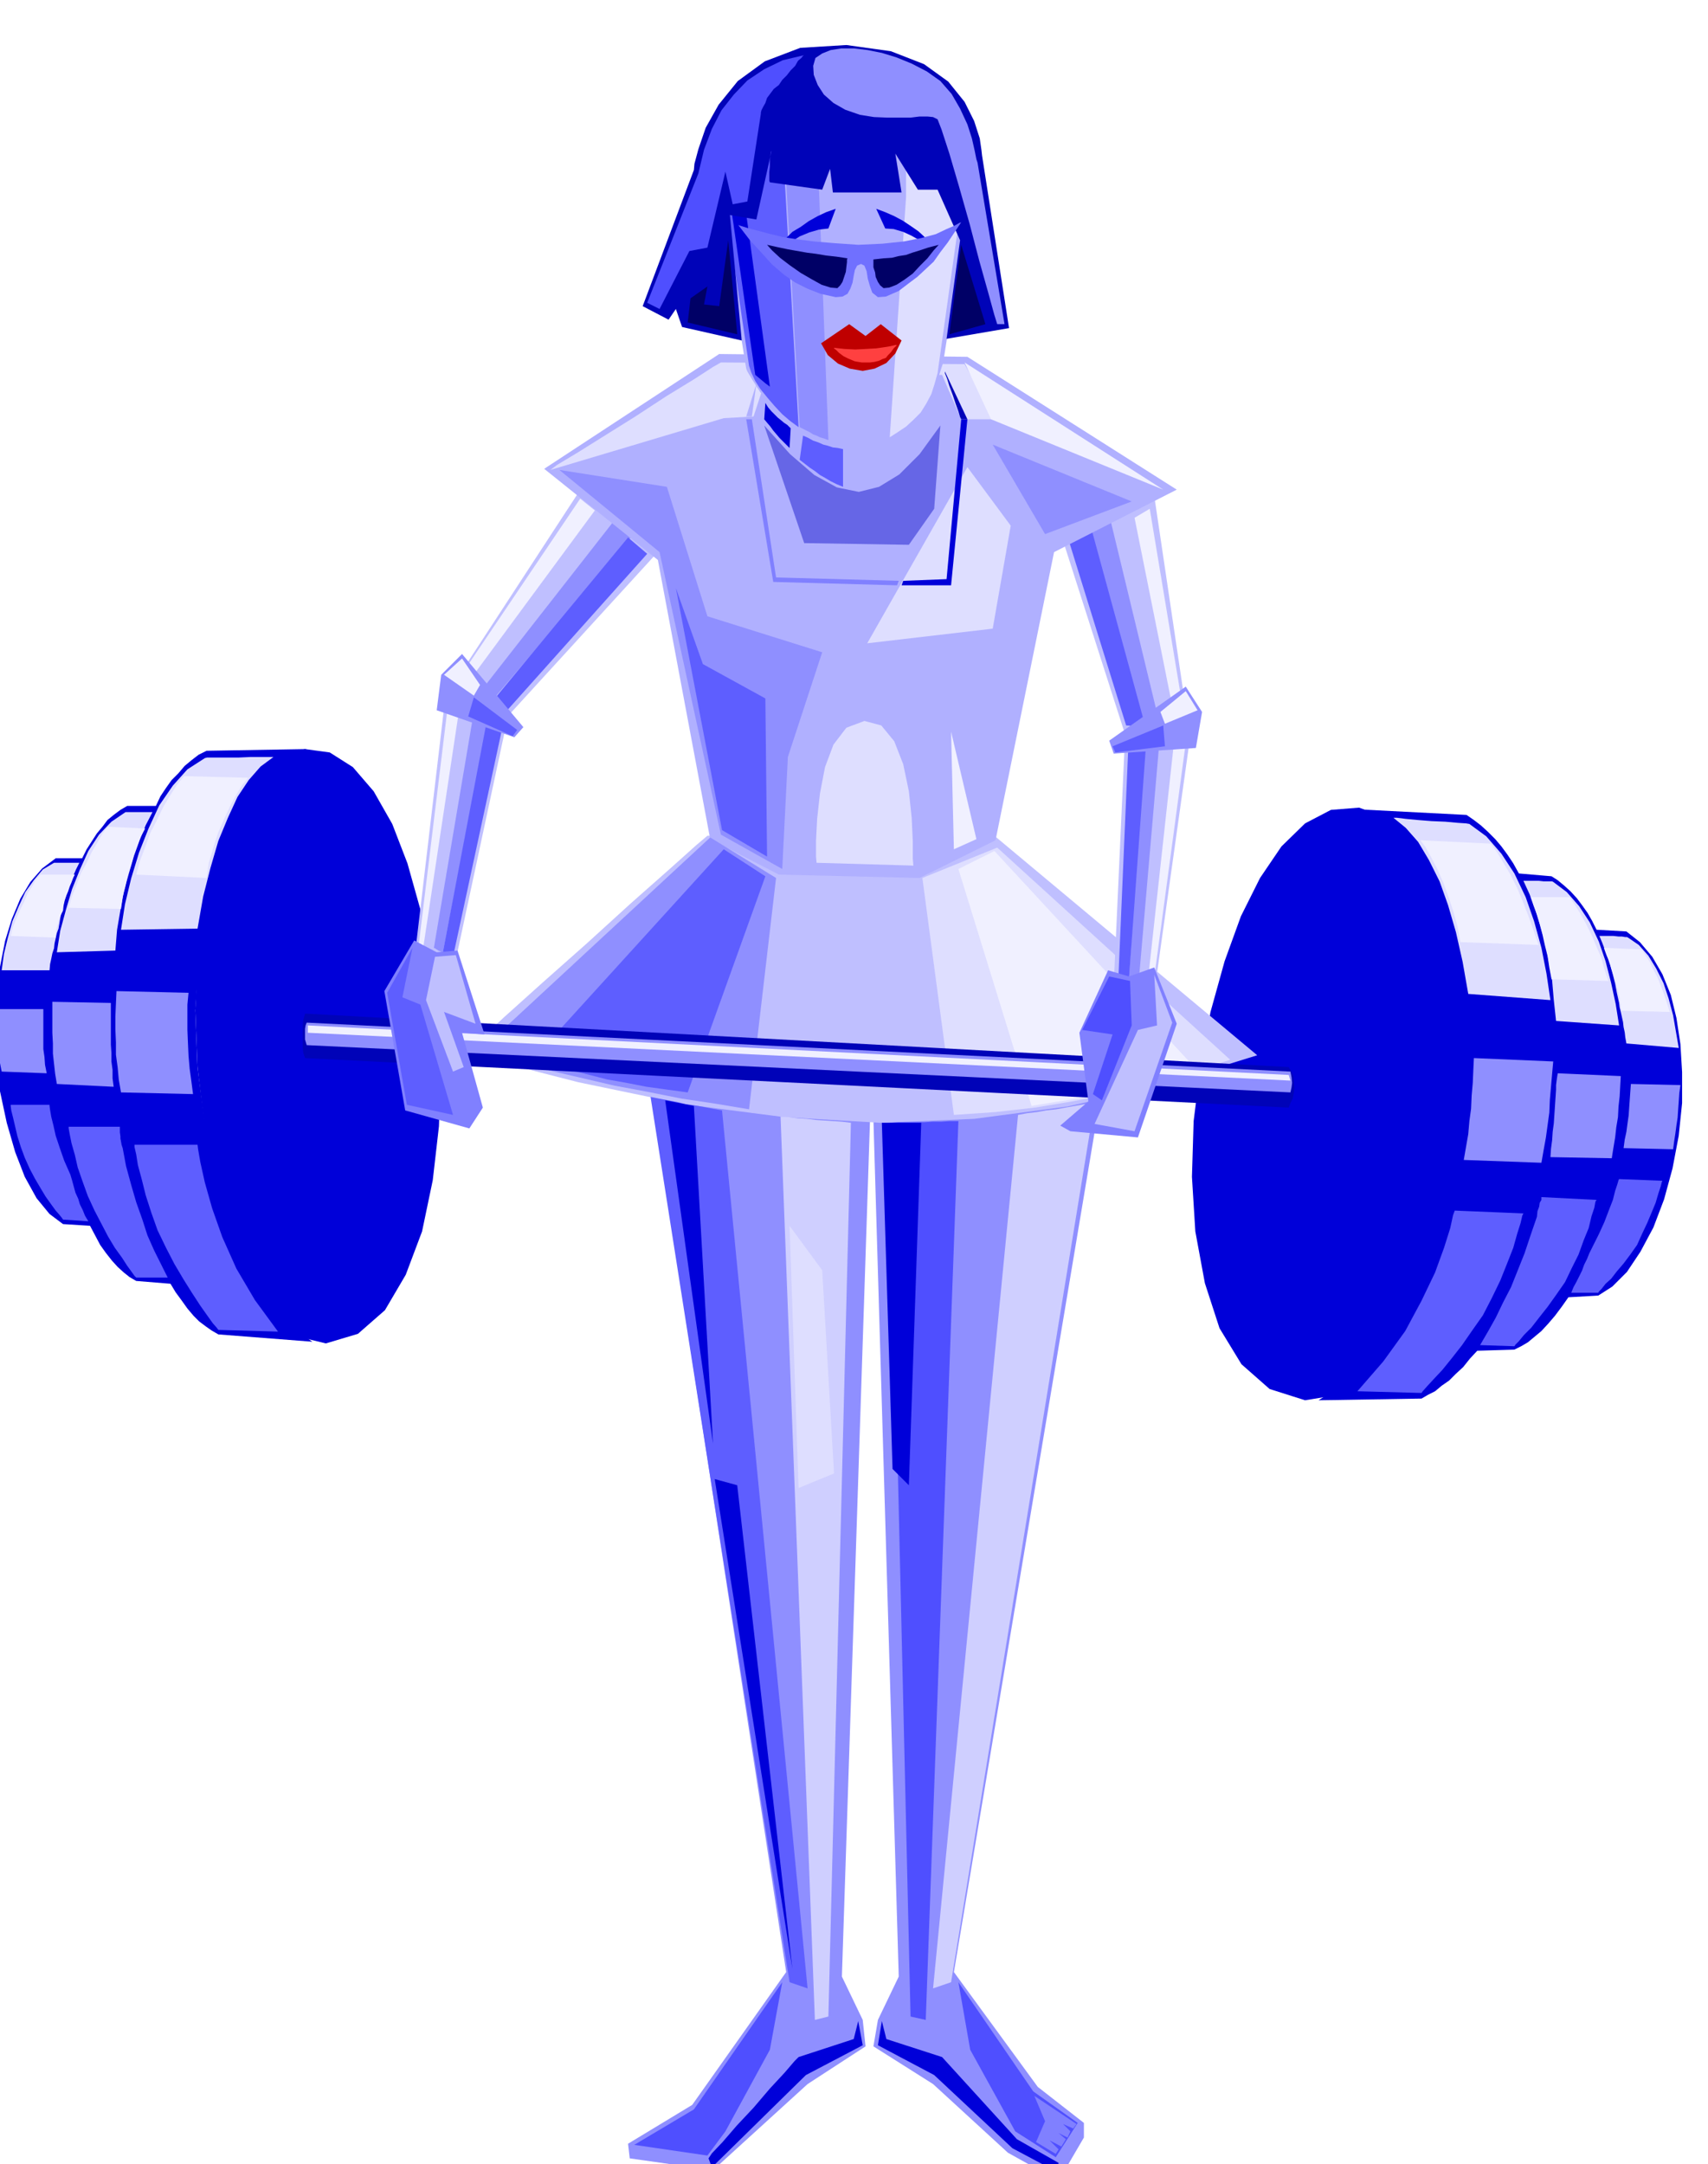
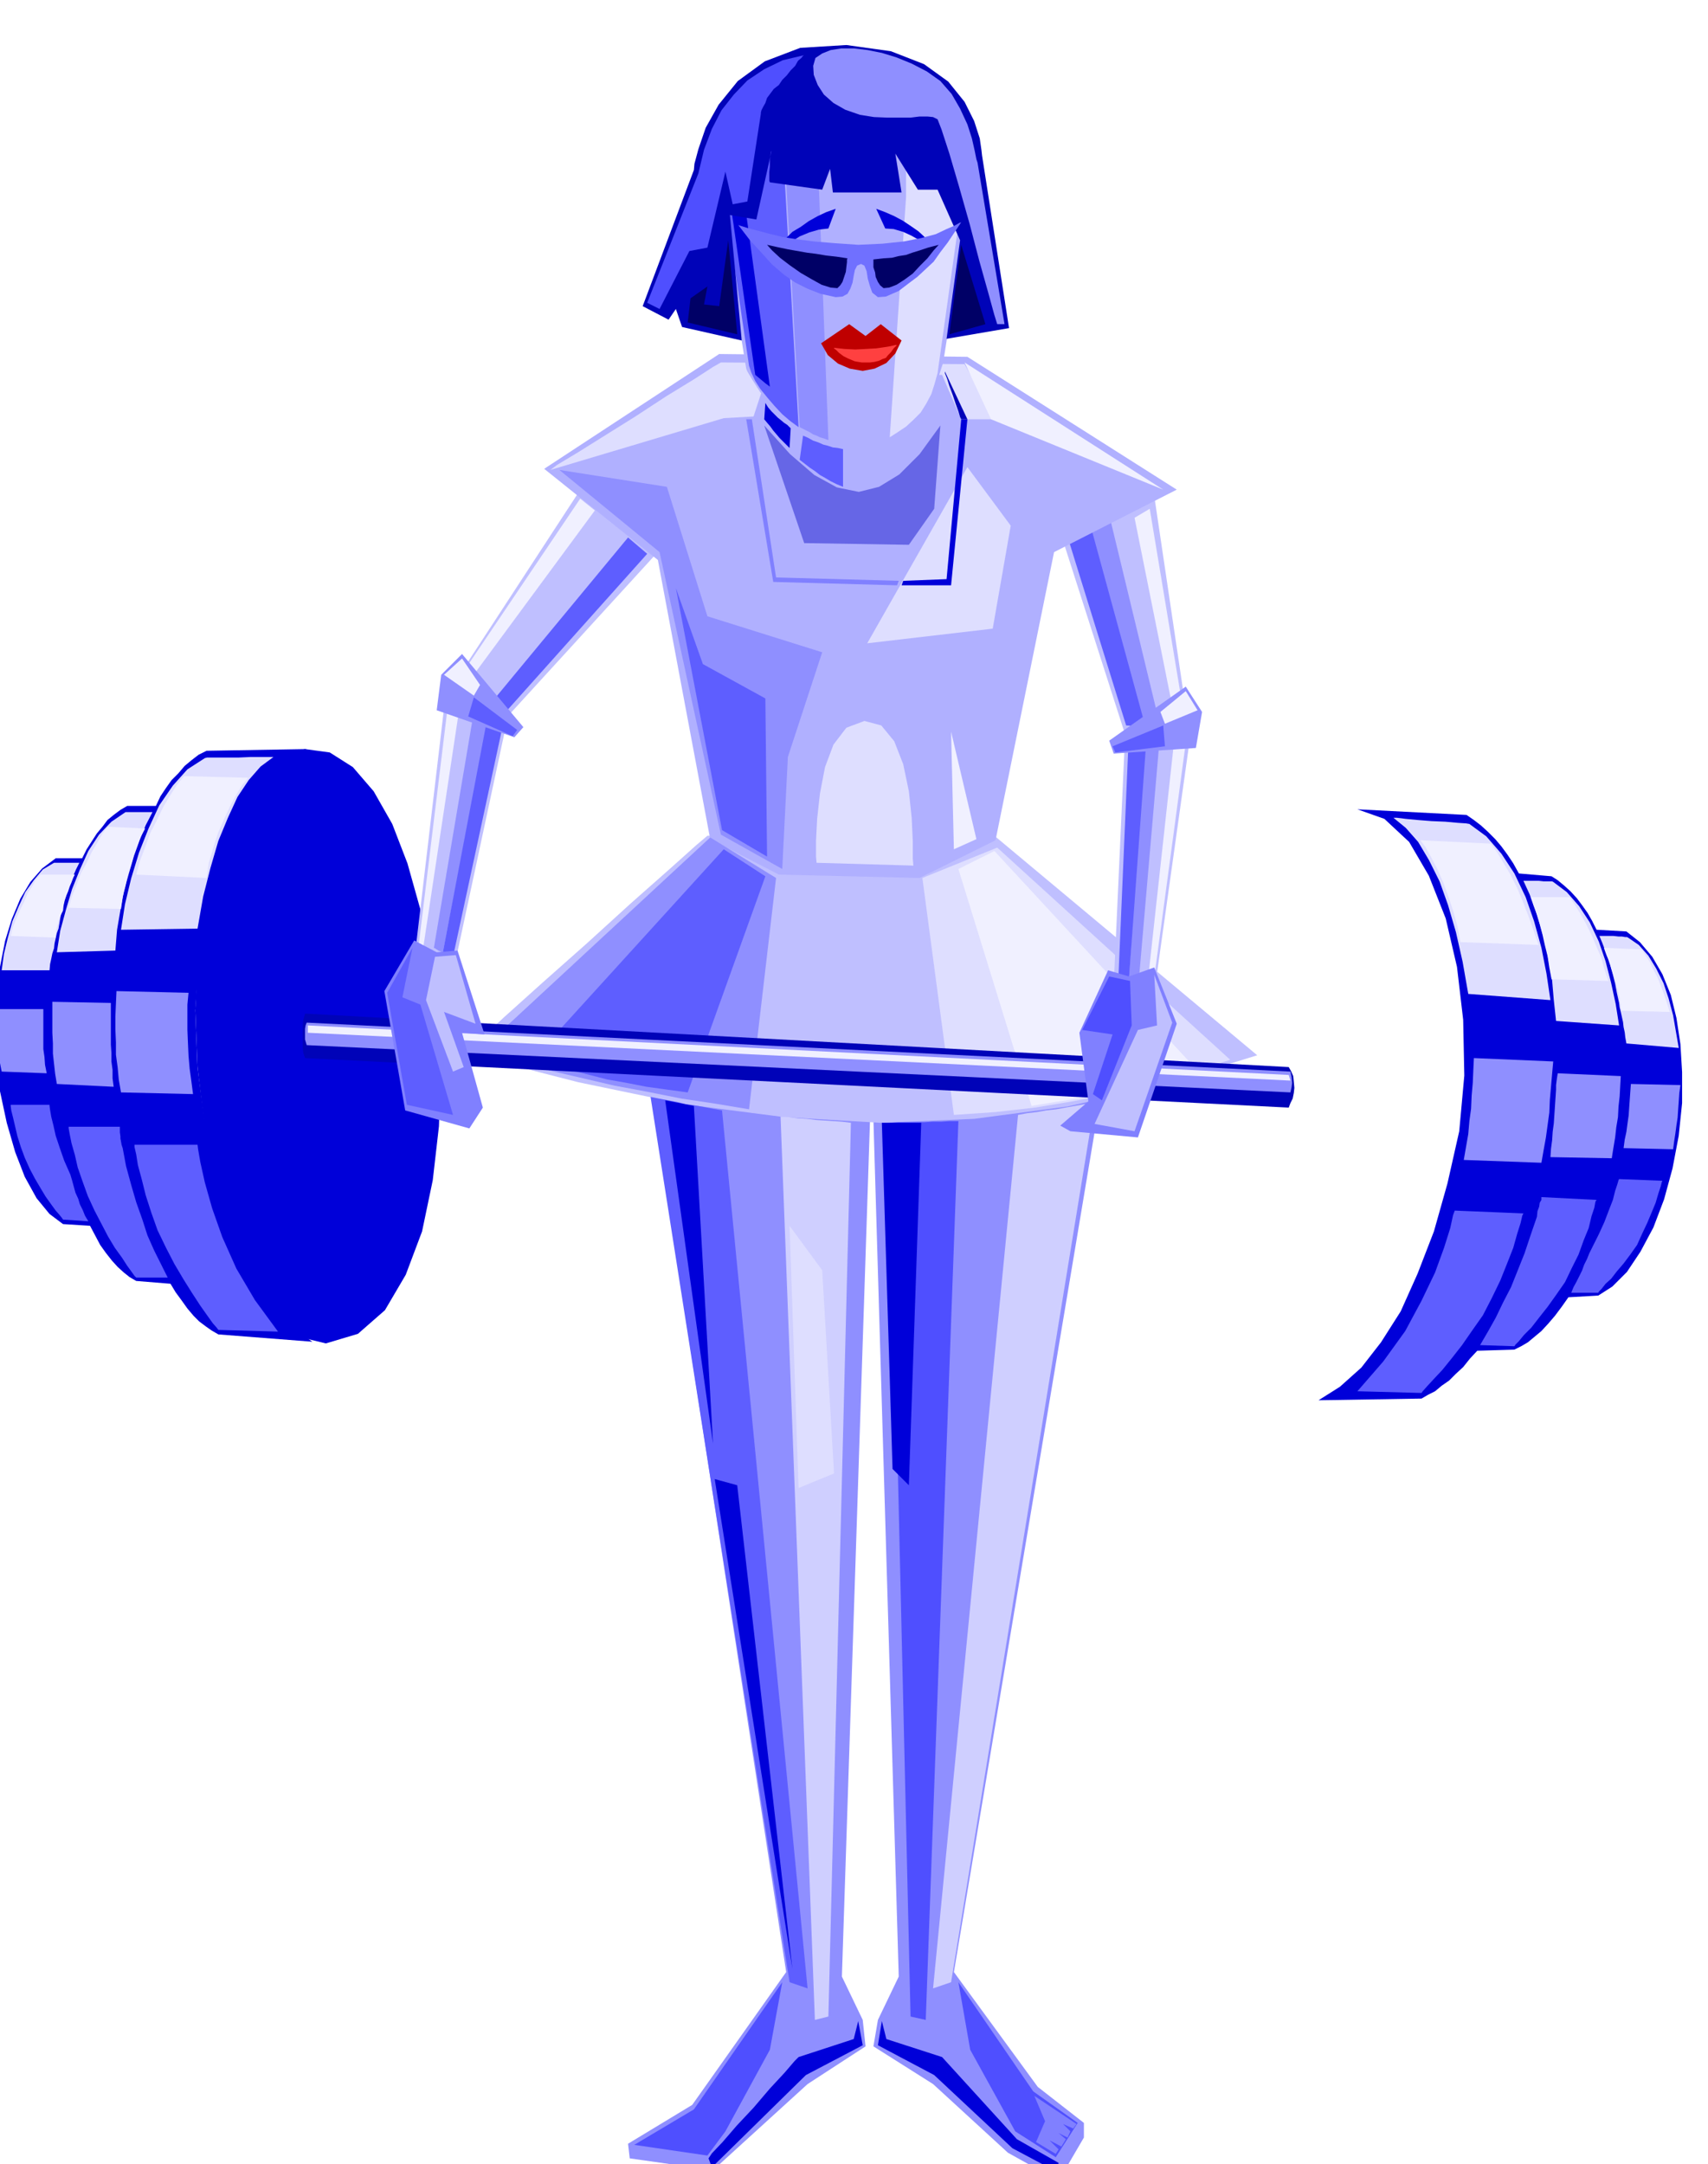
<svg xmlns="http://www.w3.org/2000/svg" fill-rule="evenodd" height="621.307" preserveAspectRatio="none" stroke-linecap="round" viewBox="0 0 3035 3845" width="490.455">
  <style>.brush1{fill:#0000d9}.pen1{stroke:none}.brush2{fill:#5e5eff}.brush3{fill:#8f8fff}.brush4{fill:#dedeff}.brush5{fill:#f0f0ff}.brush6{fill:#bfbfff}.brush7{fill:#cfcfff}.brush8{fill:#4f4fff}.brush9{fill:#b0b0ff}.brush10{fill:#8080ff}.brush13{fill:#0003b8}.brush15{fill:#006}</style>
  <path class="pen1 brush1" d="m555 2384-167-13-12-7-10-7-12-9-10-10-11-13-10-14-11-15-9-15-61-5-12-7-10-8-11-10-10-11-11-14-10-14-9-17-9-17-48-3-24-18-23-28-21-38-17-44-15-52-12-56-7-59-1-58 2-54 6-50 9-46 12-39 15-36 18-30 21-24 24-18h47l8-16 9-14 9-14 10-12 9-12 11-9 12-9 12-7h51l8-17 10-15 10-14 12-12 11-13 12-10 13-10 14-7 178-3-46 15-41 40-36 58-29 74-24 85-15 94-7 98 4 101 12 93 18 86 22 77 26 67 27 56 31 48 32 36 36 25z" />
  <path class="pen1 brush1" d="m579 2387-41-10-38-27-36-44-31-58-29-73-23-84-18-94-12-101-4-101 5-99 14-95 23-85 29-74 36-58 41-39 47-14 44 6 41 26 37 43 33 58 27 70 23 82 18 91 14 99 4 96-3 99-11 96-19 91-29 77-37 63-48 42-57 17z" />
  <path class="pen1 brush2" d="m494 2366-106-3-3-4-7-8-10-14-12-17-15-23-15-24-16-27-15-29-15-31-11-31-10-31-7-28-7-26-3-19-3-13v-4h112l1 8 4 23 8 36 13 46 18 51 25 56 33 56 41 56zm-196-96h-56l-3-3-5-7-8-11-9-14-13-18-12-20-12-23-12-23-12-26-9-25-9-26-5-22-6-21-3-15-2-11v-3h91v10l1 7v4l1 5 1 6 2 6 6 32 9 33 9 31 11 31 9 28 12 27 12 24 12 24zm-141-100-45-3-2-3-4-5-7-8-8-11-10-14-9-15-10-17-9-17-9-20-7-19-6-19-4-17-4-17-3-12-1-8v-2h69v2l1 7 2 12 4 16 4 18 7 21 8 23 11 25 3 10 3 11 3 11 5 11 3 10 5 10 4 10 6 10z" />
  <path class="pen1 brush3" d="m335 1764-2 21v45l1 24 1 22 2 23 3 22 3 23-128-3-4-23-2-22-3-22v-22l-1-23v-23l1-23 1-22 128 3zm-133 167-101-5-3-18-2-18-2-18v-18l-1-19v-55l104 2v74l1 15v15l2 15v15l2 15zM77 1793v71l2 14 1 14 3 15-80-3-3-15-1-13-1-15v-68h79z" />
  <path class="pen1 brush4" d="m486 1345-23 17-21 24-20 30-17 37-17 41-14 48-13 51-10 57-136 2 7-45 11-46 14-46 17-43 19-41 24-35 26-29 31-20 4-1h56l22-1h40z" />
  <path class="pen1 brush4" d="m205 1689-104 3 6-38 10-37 11-37 14-35 15-33 19-29 22-23 25-17h48l-12 23-11 27-10 28-9 31-9 32-6 33-6 35-3 37z" />
  <path class="pen1 brush4" d="m104 1650-3 8-2 9-2 9-1 9-3 9-2 10-2 9-1 11H3l4-29 7-29 8-29 11-26 12-26 15-21 16-19 20-12h45l-6 12-6 14-6 13-4 15-5 14-4 16-3 15-3 18z" />
  <path class="pen1 brush5" d="m441 1382-10 12-11 18-11 20-11 24-11 25-8 26-8 26-4 27-125-6 7-25 9-24 9-25 12-23 11-23 12-20 12-19 13-16 114 3zm-226 233-93-2 6-21 8-20 8-21 10-18 9-19 10-17 9-16 10-12 66 3-8 15-6 16-6 16-5 18-6 18-4 19-5 20-3 21zm-103 3-3 6-3 6-2 6-1 6-2 6-1 6-1 6v6l-80-3 4-16 6-15 7-16 7-14 6-15 8-12 7-12 8-9h61l-3 6-3 8-3 7-3 9-3 7-3 9-2 9-1 9z" />
  <path class="pen1 brush1" d="m2343 2488 183-3 12-7 12-6 12-10 13-9 12-12 13-12 12-15 13-14 66-2 12-6 12-7 12-10 12-10 12-13 12-14 12-16 12-17 53-3 25-16 26-26 24-36 23-43 19-50 15-55 11-58 6-58v-55l-3-50-7-46-10-41-15-37-18-31-22-26-24-19-53-3-8-16-8-14-10-14-9-12-11-12-11-10-12-10-11-7-58-5-10-18-10-15-11-15-11-13-13-13-12-11-13-10-13-9-194-10 48 17 44 41 35 60 30 76 20 86 11 94 2 99-9 99-21 93-24 85-29 75-30 67-35 55-35 45-38 34-38 24z" />
-   <path class="pen1 brush1" d="m2319 2488 43-7 42-24 41-42 39-57 34-71 30-82 26-94 21-101 9-100-1-99-11-95-20-86-29-76-36-60-43-41-49-18-50 4-46 24-42 41-38 56-34 68-29 80-25 90-18 98-12 96-3 99 6 97 17 92 26 80 39 64 50 44 63 20z" />
  <path class="pen1 brush3" d="m1597 3512-45-1523 50-1h50l50-3 51-3 50-6 50-6 51-9 51-9-260 1552 149 204 82 64v26l-45 77-90-50-133-122-106-67 8-47 37-77zm-101 0 50-1523-48-2-47-3-48-4-47-4-49-7-49-6-50-8-50-8 239 1557-167 236-114 69 3 26 148 21 168-153 103-67-5-47-37-77z" />
  <path class="pen1 brush6" d="m829 1872 199 51 188 39 178 23 171 10 166-7 166-22 166-38 171-53-467-390h-510l-19 16-48 43-69 61-78 71-79 70-69 62-48 45-18 19zm-37-639-53 449 71 23 96-448-114-24z" />
  <path class="pen1 brush5" d="m744 1679 8 5 66-437-21-3-53 435z" />
  <path class="pen1 brush3" d="m787 1692 85-437-27-8-74 437 2 1 6 4 5 2 3 1z" />
  <path class="pen1 brush2" d="m805 1700 93-432-29-8-82 432 18 8z" />
  <path class="pen1 brush7" d="m1387 1984 61 1605 24-6 40-1588-16-2-15-1-16-1-15-1-16-2-16-1-16-2-15-1z" />
  <path class="pen1 brush2" d="m1403 3522 32 11-152-1560-17-3-15-3-17-3-15-2-16-4-16-3-16-3-15-3 247 1573z" />
  <path class="pen1 brush8" d="m1390 3522-157 226-106 63 130 19 32-43 79-145 22-120z" />
  <path class="pen1 brush1" d="m1259 3835 6 16 167-164 101-53-8-43-8 32-98 32-7 7-18 21-26 28-29 34-30 32-25 29-19 20-6 9z" />
  <path class="pen1 brush4" d="m1419 2644 63-26-21-361-58-79 16 466z" />
  <path class="pen1 brush1" d="m1310 2639-40-11 138 870-98-859zm-128-684 85 610-34-600-51-10z" />
  <path class="pen1 brush6" d="m2051 881 61 411-106 34-125-390 170-55z" />
  <path class="pen1 brush5" d="m2107 1289-16 5-75-374 27-16 64 385z" />
  <path class="pen1 brush3" d="m2040 1310-109-382 40-13 93 385-4 1-8 4-9 3-3 2z" />
  <path class="pen1 brush2" d="m2011 1321-117-377 43-13 103 377-29 13z" />
  <path class="pen1 brush6" d="m1028 875-220 337 82 74 276-302-138-109z" />
  <path class="pen1 brush5" d="m813 1209 11 14 233-316-26-21-218 323z" />
-   <path class="pen1 brush3" d="m864 1257 257-302-32-27-241 308 2 3 6 8 5 7 3 3z" />
  <path class="pen1 brush8" d="m1703 1992-58 1597-27-6-37-1588 15-1h46l15-1h15l15-1h16z" />
  <path class="pen1 brush7" d="m1690 3522-32 11 151-1552 16-3 17-2 17-3 18-2 16-3 17-3 17-3 18-2-255 1562z" />
  <path class="pen1 brush8" d="m1703 3522 133 194 79 56-39 61-72-46-80-145-21-120z" />
  <path class="pen1 brush1" d="m1567 1995 19 615 29 29 22-644h-70z" />
  <path class="pen1 brush9" d="m967 833 202 162 93 496 122 63 250 6 135-67 104-512 218-111-372-236-441-5-311 204z" />
  <path class="pen1 brush1" d="m1881 3843-3 16-79-42-139-130-100-53 7-43 8 32 99 32 133 146 74 42z" />
  <path class="pen1 brush3" d="m1262 1488-409 379 59 17 60 17 60 14 60 14 59 11 60 12 60 9 60 10 48-411-117-72z" />
  <path class="pen1 brush4" d="m1772 1506-133 54 56 421 73-5 71-8 66-11 64-12 59-15 57-15 52-16 49-16-414-377z" />
  <path class="pen1 brush2" d="m1286 1509-340 374 31 9 34 9 33 8 35 9 34 6 36 7 36 5 37 5 138-384-74-48z" />
  <path class="pen1 brush5" d="m1703 1544 130 421 42-7 40-6 37-8 37-8 33-10 34-9 34-9 35-9-358-387-64 32z" />
  <path class="pen1 brush4" d="m978 835 308-92 53-3 19-58 316-16 34 79h61l-55-98-433-3-14 8-34 22-49 30-55 36-56 35-48 30-35 21-12 9z" />
  <path class="pen1 brush5" d="m1714 644 47 101 306 125-353-226z" />
  <path class="pen1 brush3" d="m1172 981 109 502 109 61 10-199 61-186-204-64-72-230-191-30 178 146z" />
  <path class="pen1 brush4" d="m1796 934-32 183-223 26 178-313 77 104z" />
  <path class="pen1 brush2" d="m887 1278 263-294-34-29-250 302 21 21zm396 197 80 47-3-281-111-61-48-135 82 430z" />
-   <path class="pen1 brush3" d="m1857 949 154-58-247-101 93 159z" />
  <path class="pen1 brush10" d="m1897 3798 5-11-13-13 18 8 6-8-75-50 19 45-16 37 35 21 5-8-16-16 21 11 8-13-13-11 16 8z" />
  <path class="pen1 brush9" d="m1326 655 2 5 9 15 14 22 21 25 25 25 33 22 37 16 45 8 42-4 34-10 27-17 21-21 14-25 12-25 7-25 7-22 51-323-3-34-14-31-24-29-31-25-37-22-40-16-42-10-38-3-41 3-41 11-41 17-35 24-31 28-21 33-13 36v39l51 313z" />
  <path class="pen1 brush4" d="m1666 663 48-342-4-34-14-31-24-27-30-23-35-20-36-14-36-11-31-5 19 8 20 11 18 12 18 19 14 23 11 32 6 39v50l-29 427 14-9 15-10 13-12 13-13 10-16 9-17 6-19 5-18z" />
  <path class="pen1 brush2" d="m1331 650 4 12 7 15 9 14 13 16 12 14 14 15 14 12 15 11-27-483 1-30 7-24 12-19 16-15 16-12 17-9 15-7 14-4-35 2-36 11-36 16-33 23-29 25-23 29-14 30-1 32 48 326z" />
  <path class="pen1 brush1" d="m1342 666 6 5 6 5 6 5 8 6-53-387 1-19 9-19 13-20 16-18 15-17 14-13 10-9 4-2-6 2-12 9-19 13-19 18-21 19-16 22-11 23-2 24 51 353z" />
  <path class="pen1 brush3" d="m1421 759 6 3 6 3 6 3 6 4 6 2 6 3 7 2 8 3-19-506-2-28 1-21 2-18 4-13 5-12 7-8 8-9 12-8-18 6-17 8-18 9-14 13-13 15-9 21-6 24v31l26 473z" />
  <path class="pen1" style="fill:#bf0000" d="m1459 610 12 21 18 15 21 9 23 4 21-4 21-10 16-17 11-23-37-29-27 21-29-21-50 34z" />
  <path class="pen1" style="fill:#ff4040" d="M1482 618v1l4 3 5 5 8 6 8 4 12 5 12 2h15l8-1 8-2 6-3 6-2 4-5 5-5 5-7 6-6h-3l-8 2-12 2-14 2-18 1-19 1-20-1-18-2z" />
  <path class="pen1 brush1" d="m1472 406 13-35-17 6-15 7-16 9-14 10-15 9-12 12-11 12-9 15 2-2 6-5 10-8 13-7 14-9 17-7 17-5 17-2zm101 0-16-35 16 6 16 7 15 8 15 10 13 9 13 12 12 13 11 15-3-3-7-5-10-8-12-7-16-9-15-7-17-5-15-1z" />
  <path class="pen1 brush10" d="m1326 745 48 289 220 6 3-8-218-6-43-281h-10z" />
  <path class="pen1 brush4" d="m1451 1533 172 5-1-12v-30l-2-43-5-47-10-48-16-41-23-28-30-8-32 12-23 30-15 40-9 47-5 45-2 39v28l1 11z" />
  <path class="pen1 brush1" d="M1602 1040h88l29-295h-11l-26 284-77 3-3 8z" />
  <path class="pen1 brush13" d="M1708 745h11l-40-85v3l4 10 4 13 6 16 5 15 5 14 3 10 2 4z" />
-   <path class="pen1 brush9" d="m1336 740 8-58-18 58h10z" />
  <path class="pen1 brush5" d="m1735 1491-45-191 5 209 40-18z" />
  <path class="pen1" style="fill:#6666e6" d="m1358 756 71 209 186 3 45-64 11-148-37 51-36 36-36 22-36 9-39-8-40-22-43-37-46-51z" />
  <path class="pen1 brush1" d="m1360 716-2 29 5 6 6 7 5 7 6 7 5 6 6 6 6 6 6 6 2-35-6-6-6-4-6-5-5-4-6-6-5-5-6-7-5-8z" />
  <path class="pen1 brush2" d="m1421 817 9 7 9 7 9 6 9 7 9 5 10 6 10 5 12 5v-67l-9-2-9-1-9-3-8-2-9-4-9-3-9-5-9-4-6 43z" />
  <path class="pen1 brush3" d="m821 1162-37 37-8 63 138 48 16-18-109-130z" />
  <path class="pen1 brush2" d="m911 1308 8-11-77-58-10 34 79 35z" />
  <path class="pen1 brush5" d="m789 1199 53 37 11-19-32-47-32 29z" />
  <path class="pen1 brush6" d="m2117 1294-63 449-75 7 21-461 117 5z" />
  <path class="pen1 brush5" d="m2051 1737-11 3 48-438 21 3-58 432z" />
  <path class="pen1 brush3" d="m2006 1740 29-443h27l-38 440h-3l-6 2-7 1h-2z" />
  <path class="pen1 brush2" d="m1987 1745 19-443h32l-32 438-19 5z" />
  <path class="pen1 brush3" d="m2107 1220 29 45-11 64-146 10-8-23 136-96z" />
  <path class="pen1 brush2" d="m1982 1337-5-11 90-37 3 37-88 11z" />
  <path class="pen1 brush5" d="m2128 1262-58 24-8-21 45-37 21 34z" />
  <path class="pen1 brush13" d="m1368 324 93 13 14-37 5 42h122l-11-69 40 64h35l40 90-24 175 111-19-48-307-1-9-3-21-10-31-17-34-29-36-43-31-59-23-79-11-82 5-63 24-48 35-34 42-23 41-13 38-7 26-1 11-91 242 46 24 13-19 11 32 106 24-21-223 47 8 27-122-1 2-1 6-1 9v11l-1 10v15l1 3z" />
  <path class="pen1 brush3" d="M1772 576h13l-48-287-2-6-3-15-5-22-8-25-13-28-15-26-20-23-24-17-27-14-27-11-26-8-25-5-25-3h-22l-19 3-15 6-12 8-4 14 1 16 7 18 11 17 17 15 21 12 26 9 25 4 24 1h41l16-2h14l10 1 8 4 7 18 14 43 17 58 19 67 17 65 16 57 11 40 5 16z" />
  <path class="pen1 brush15" d="m1687 594 64-18-43-141-21 159zm-377 0-16-167-16 117-27-3 6-32-30 21-5 43 88 21z" />
  <path class="pen1 brush8" d="m1150 538 22 11 53-103 32-6 32-135 13 58 26-5 24-156v-2l1-4 3-6 4-7 3-9 6-8 6-8 9-7 6-9 8-8 7-9 8-8 5-9 6-5 3-4 2-1-38 9-33 16-30 20-24 25-22 28-17 33-14 37-10 42-91 230z" />
  <path class="pen1 brush13" d="m542 1880 1748 88 3-8 4-8 2-10 1-9-1-11-1-10-4-9-4-7-1748-95-3 11-1 11v39l1 9 3 9z" />
  <path class="pen1 brush3" d="m545 1857 1748 84 2-9 1-8-1-10-2-10-1748-87-2 5-1 6v19l3 10z" />
  <path class="pen1 brush5" d="m547 1835 1746 85-3-10-1743-88v13z" />
  <path class="pen1 brush10" d="m736 1671-53 90 37 212 114 32 24-37-37-133 40 3-48-149-37 3-40-21z" />
  <path class="pen1 brush6" d="m810 1697 35 122-56-21 35 98-19 8-48-127 16-77 37-3z" />
  <path class="pen1 brush2" d="m805 1981-58-196-32-13 18-88-45 80 35 199 82 18z" />
  <path class="pen1 brush10" d="m2051 1719 40 100-69 202-120-11-18-10 50-43-16-122 51-111 37 11 45-16z" />
  <path class="pen1 brush8" d="m1971 1735-48 95 54 8-35 106 16 11 53-133-3-79-37-8z" />
  <path class="pen1 brush6" d="m1945 1997 77-167 34-8-5-90 32 85-67 193-71-13z" />
  <path class="pen1 brush2" d="m2412 2472 114 3 2-3 8-9 12-13 15-16 17-21 18-23 18-26 19-27 16-31 15-31 12-30 11-28 7-25 6-19 3-13 2-4-122-5-3 8-5 23-11 35-16 44-24 50-29 54-39 54-46 53zm218-82 61 2 2-3 6-6 9-11 13-13 14-18 15-19 15-21 16-23 12-25 12-24 9-25 9-22 5-21 5-15 2-11 2-3-98-5v5l-3 5-1 7-3 8-1 10-11 32-11 33-12 30-12 30-14 27-13 27-14 25-14 24zm162-93h48l1-2 5-5 7-9 10-9 10-13 12-14 12-16 12-17 9-20 9-19 8-19 7-17 5-17 4-12 2-8 1-2-77-3-1 2-2 7-4 12-4 16-7 18-8 21-10 22-12 24-5 10-4 10-5 10-4 11-5 10-5 10-5 9-4 10z" />
  <path class="pen1 brush3" d="m2619 1880-1 21-1 23-2 23-1 23-3 22-2 23-4 23-4 23 138 5 4-23 4-22 3-22 3-22 1-23 2-23 2-23 2-22-141-6zm136 176 109 2 3-19 3-18 2-18 3-18 1-19 2-18 1-18 1-18-112-5-1 6-1 7-1 8v8l-1 15-1 15-1 15-1 15-2 15-1 15-2 15-1 15zm143-130-1 13-1 14-1 14-1 15-2 14-2 15-3 14-2 15 88 2 2-15 2-13 2-15 2-13 1-15 1-14 1-15 2-14-88-2z" />
  <path class="pen1 brush4" d="m2476 1453 22 18 22 25 19 32 19 38 15 42 14 48 12 53 10 57 146 11-7-47-9-46-13-47-15-43-20-42-23-35-27-31-30-22-6-1-15-1-22-2-24-1-25-2-21-2-16-2h-6z" />
  <path class="pen1 brush4" d="m2765 1814 112 8-6-38-8-37-10-39-12-35-16-34-19-29-22-25-24-18-2-1h-15l-9-1h-27l11 24 10 27 9 29 9 31 6 32 6 34 3 35 4 37zm112-32 1 8 2 8 2 9 2 9 1 9 2 9 1 9 2 11 93 8-5-29-5-29-8-30-9-27-13-26-14-23-17-19-19-13-2-1h-3l-6-1h-6l-9-1h-25l5 12 5 13 5 14 5 15 4 15 4 16 3 16 4 18z" />
  <path class="pen1 brush5" d="m2524 1493 9 12 10 18 11 21 11 25 9 25 9 27 7 26 5 27 139 5-9-26-9-25-10-26-10-24-12-24-12-20-12-20-11-15-125-6zm233 247 101 3-7-21-6-21-9-21-8-19-10-20-10-18-10-16-9-13h-69l5 15 6 16 5 17 5 19 4 18 5 20 3 20 4 21zm115 8 1 6 2 6 1 6 2 6v6l2 6v6l2 6 85 2-5-16-5-15-6-16-6-15-8-15-6-13-8-12-6-9-67-3 2 6 3 8 3 7 3 9 2 7 3 9 3 9 3 9z" />
  <path class="pen1" style="fill:#7070ff" d="m1708 395-3 1-9 5-14 6-19 9-26 7-31 6-38 4-43 2-43-3-36-3-31-4-25-4-24-6-19-5-19-5-16-5 20 26 21 23 19 21 21 18 20 14 22 11 23 9 27 6 12-1 9-5 5-9 4-11 2-12 2-10 4-8 7-3 6 3 4 10 2 13 4 14 4 11 10 8 14-1 23-10 17-13 16-12 14-13 15-14 12-17 13-17 12-18 12-18z" />
  <path class="pen1 brush15" d="m1363 435 9 10 14 13 17 13 20 14 19 11 18 10 16 5 12 1 5-5 4-6 3-9 3-9 1-9 1-8v-5l1-2-20-3-18-2-18-3-16-2-17-3-17-3-19-4-18-4zm305 0-9 10-11 14-13 13-13 14-15 11-14 9-13 5-10 1-6-5-4-6-4-9-1-8-3-9v-14l18-2 15-1 12-3 13-2 11-4 13-4 15-5 19-5z" />
</svg>